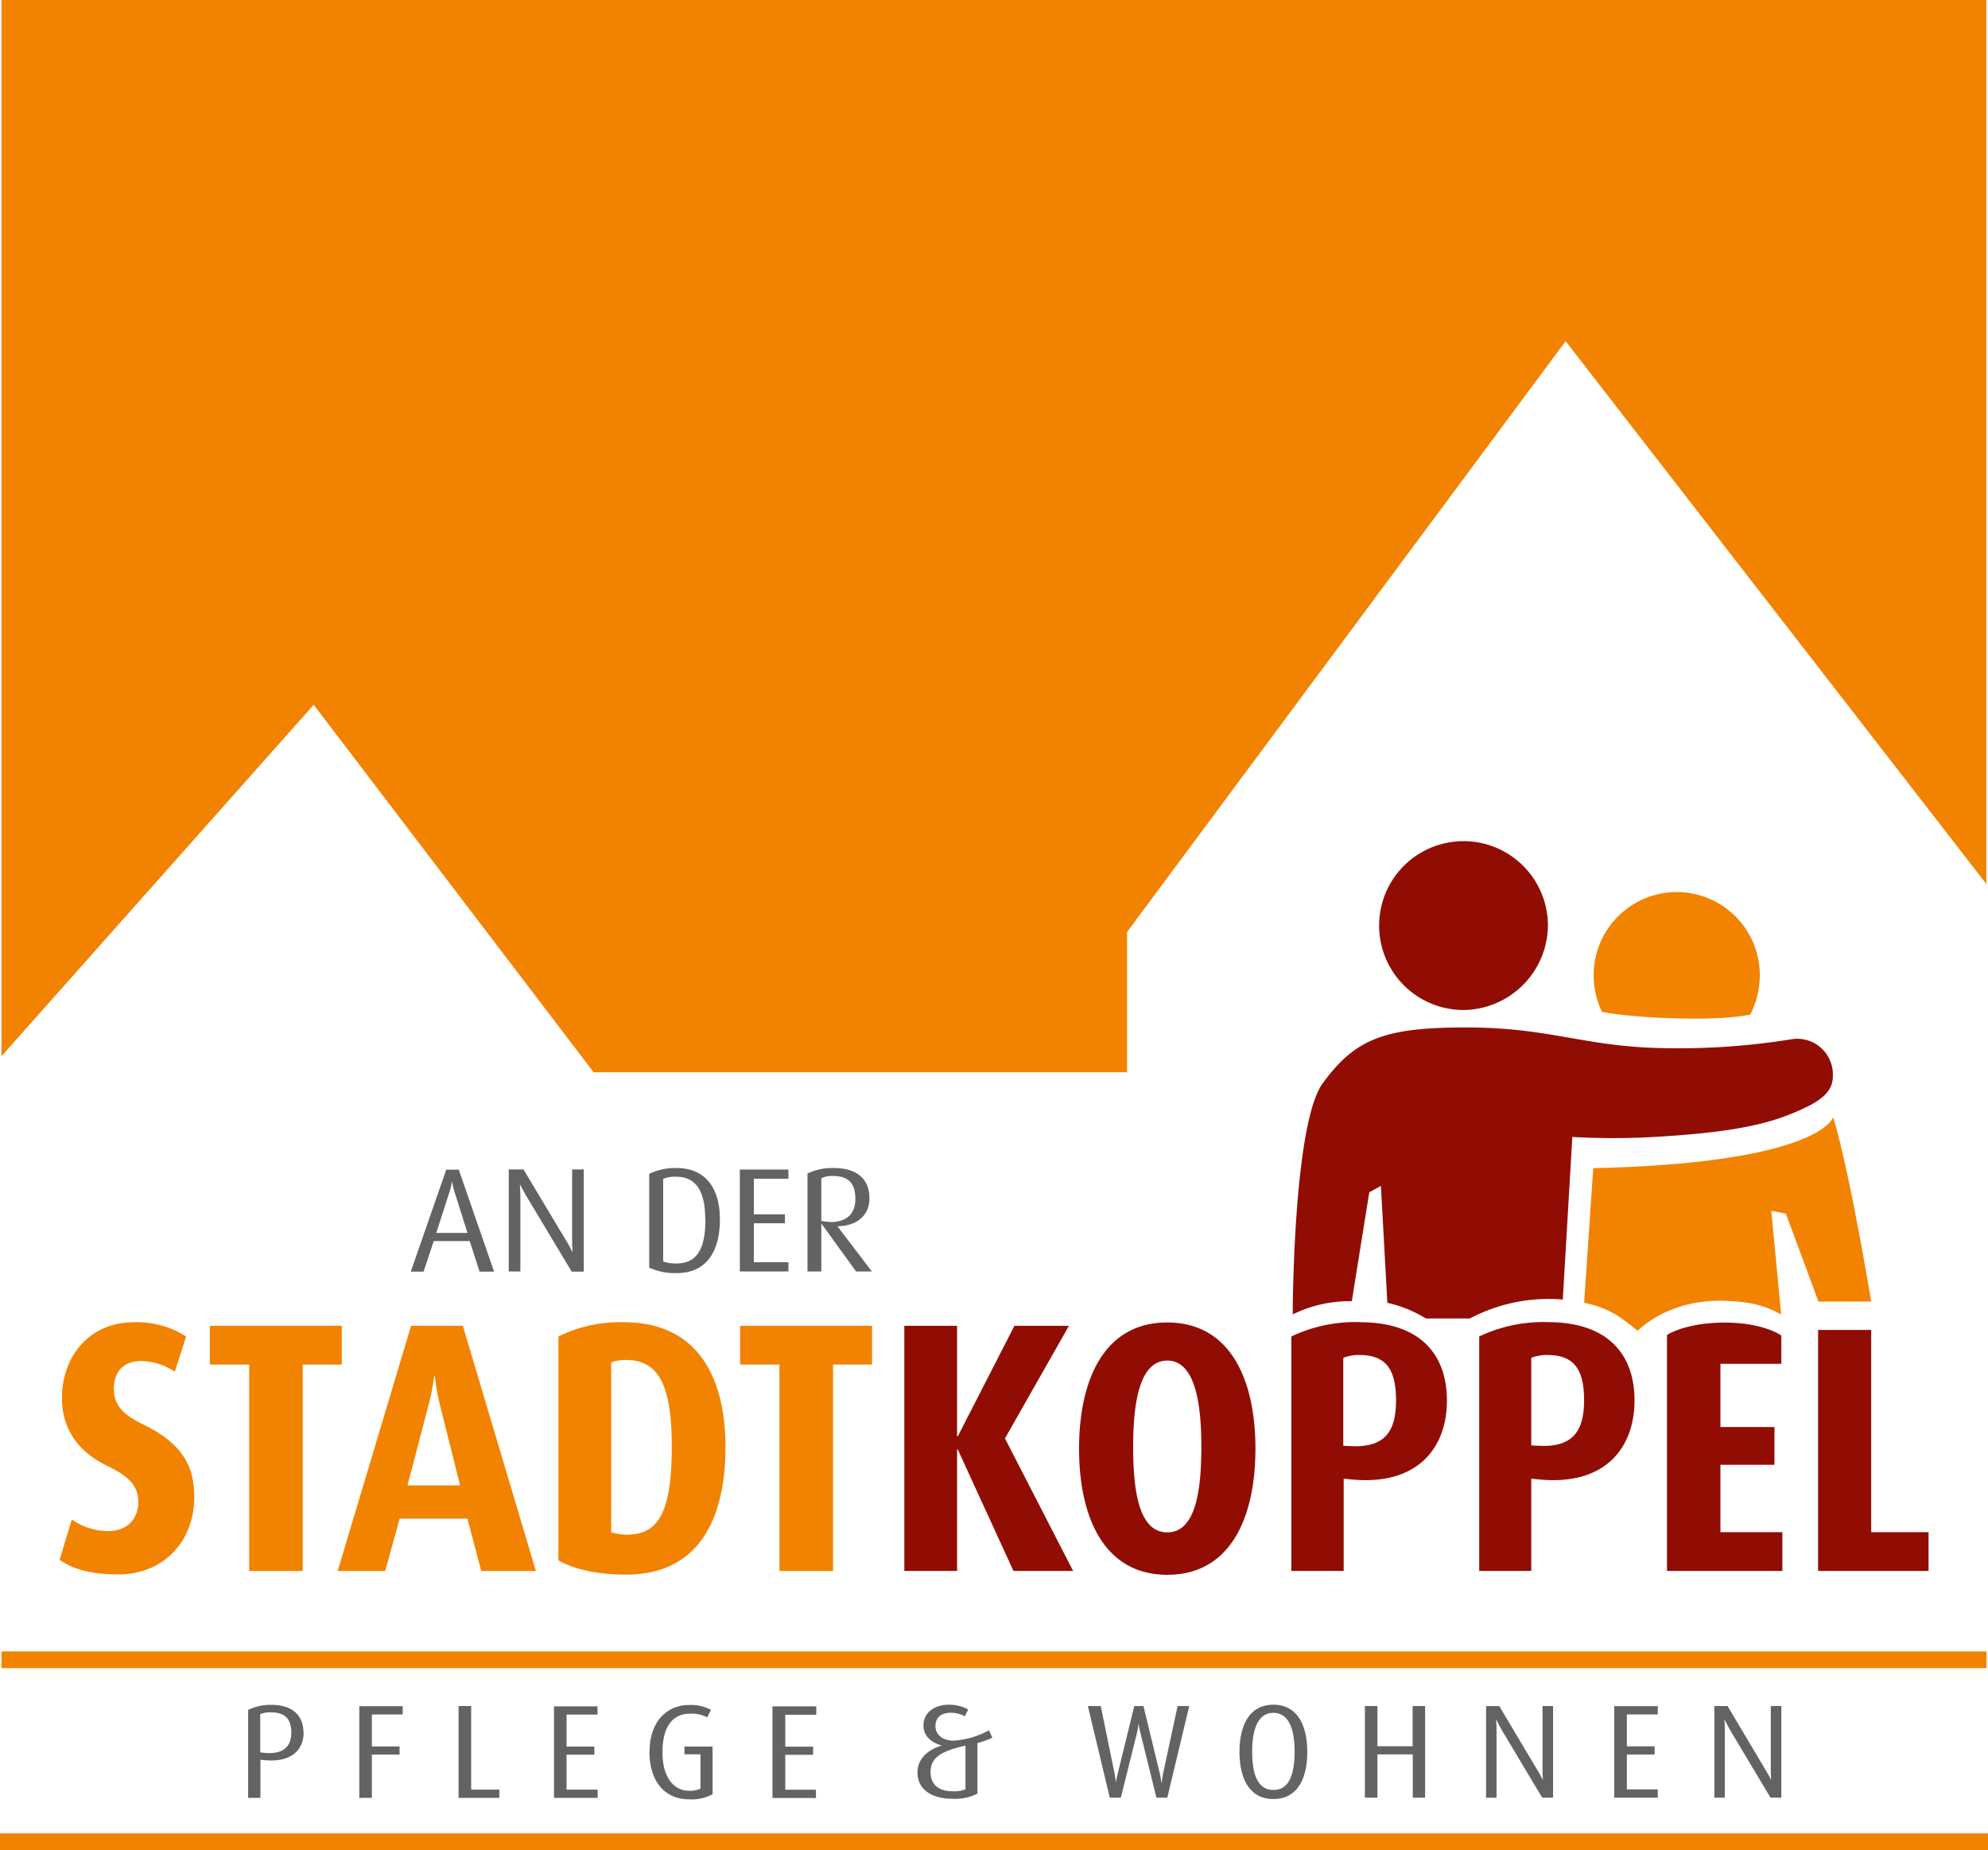
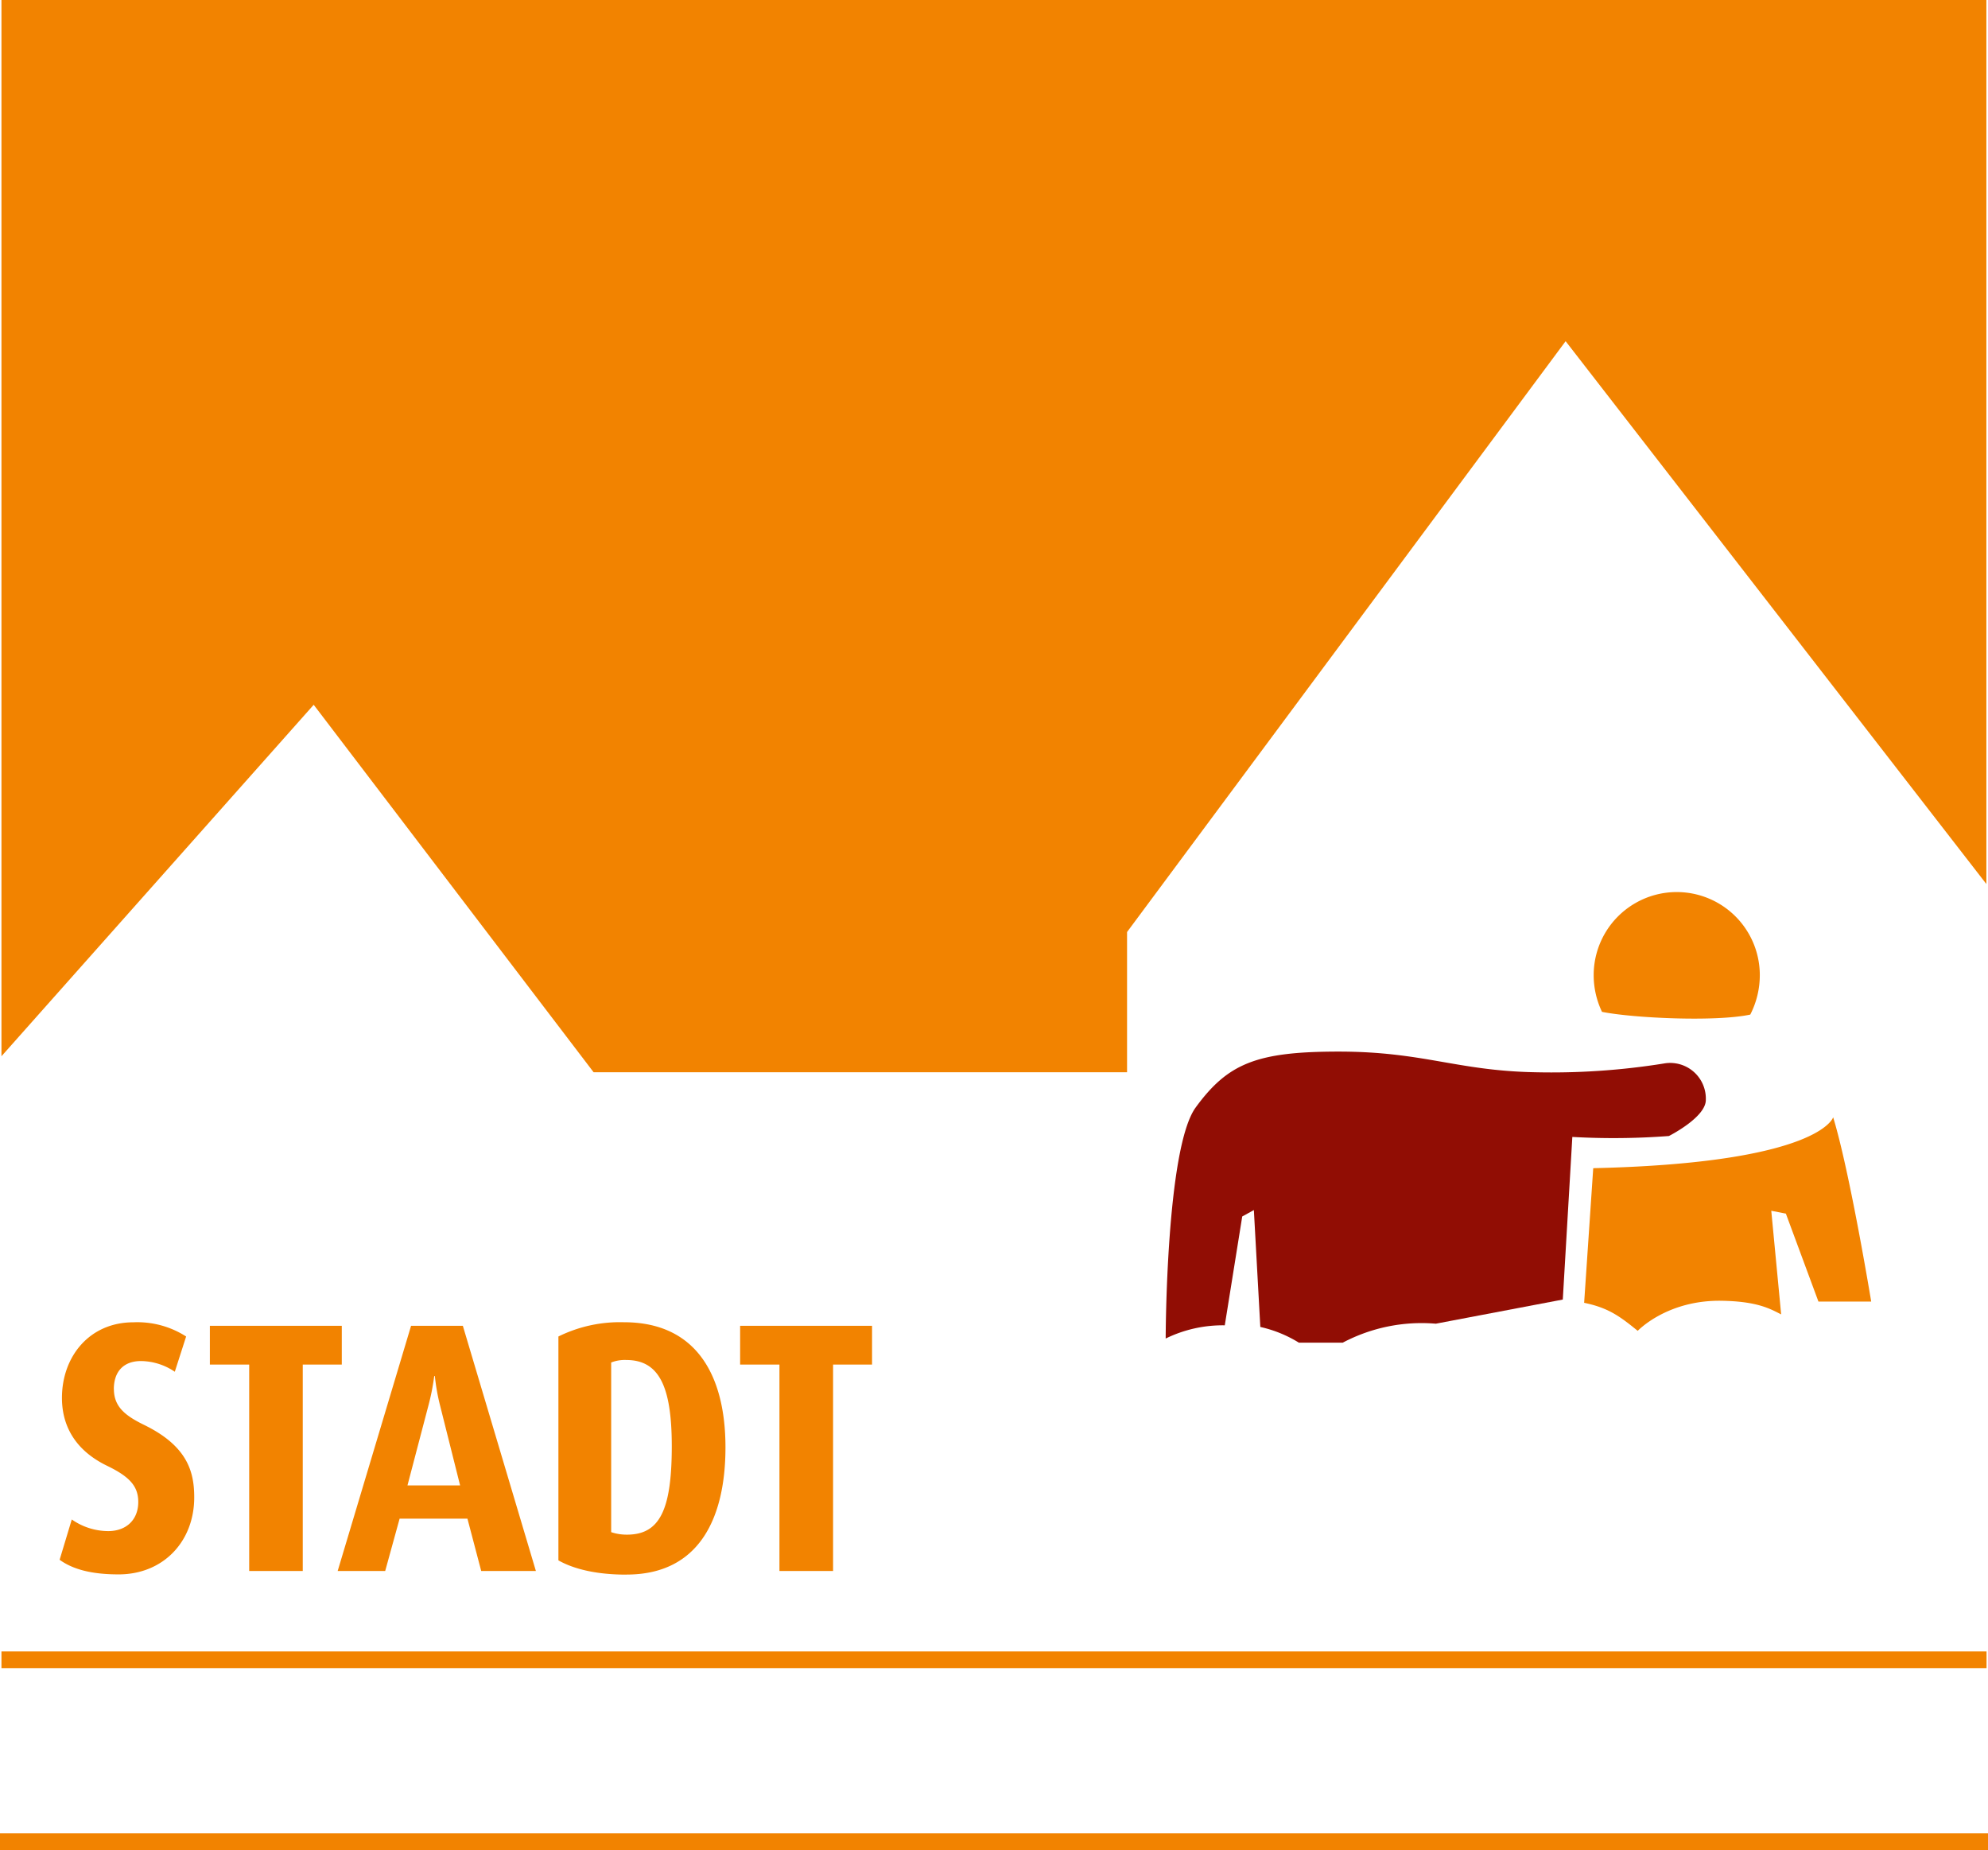
<svg xmlns="http://www.w3.org/2000/svg" id="Ebene_1" data-name="Ebene 1" viewBox="0 0 341.77 318">
  <defs>
    <style>.cls-1{fill:#910d04;}.cls-2{fill:#f28300;}.cls-3{fill:#626463;}</style>
  </defs>
  <title>adst_logo_4c</title>
-   <path class="cls-1" d="M518.67,362.65l1.64-27.95a126.23,126.23,0,0,0,16.6-.16c12.78-.84,18-2.51,21.84-4.15s6.41-3.22,6.35-6.24a6.13,6.13,0,0,0-7.23-6.22,121.85,121.85,0,0,1-22.14,1.5c-13.43-.26-19.23-3.55-33.73-3.55-14.08,0-19.05,2-24.6,9.6-5.12,7-5.16,39.72-5.16,39.72a22.33,22.33,0,0,1,10.16-2.27l3-18.71,2-1.1,1.11,20.09a21.58,21.58,0,0,1,6.63,2.7h7.54a29,29,0,0,1,16-3.26Z" transform="translate(-250 -139.28)" />
+   <path class="cls-1" d="M518.67,362.65l1.64-27.95a126.23,126.23,0,0,0,16.6-.16s6.41-3.22,6.35-6.24a6.13,6.13,0,0,0-7.23-6.22,121.85,121.85,0,0,1-22.14,1.5c-13.43-.26-19.23-3.55-33.73-3.55-14.08,0-19.05,2-24.6,9.6-5.12,7-5.16,39.72-5.16,39.72a22.33,22.33,0,0,1,10.16-2.27l3-18.71,2-1.1,1.11,20.09a21.58,21.58,0,0,1,6.63,2.7h7.54a29,29,0,0,1,16-3.26Z" transform="translate(-250 -139.28)" />
  <path class="cls-2" d="M591.77,457.27V454.4H250v2.87Zm-322.2-79.21c0-3,1.64-4.84,4.68-4.84a10.56,10.56,0,0,1,5.8,1.84L282,369a15.55,15.55,0,0,0-9.07-2.44c-7.55,0-12.28,5.88-12.28,13,0,4.11,1.69,8.7,7.71,11.64,3.95,1.9,5.41,3.55,5.41,6.25,0,3-2,5-5.18,5a11,11,0,0,1-6.25-2l-2.09,6.93c2.2,1.59,5.35,2.51,10.14,2.51,7.67,0,13-5.64,13-13.23,0-4.29-1.07-8.77-8.57-12.44-3.26-1.59-5.24-3.12-5.24-6.19Zm51.1-10.9-12.62,42.15h8.17l2.48-9h11.66l2.37,9h9.4l-12.56-42.15Zm-.62,27.44,3.6-13.72a38.92,38.92,0,0,0,1-5.08h.11a34.82,34.82,0,0,0,.9,5.08l3.44,13.72Zm-18,14.71V373.83h6.71v-6.67H286.08v6.67h6.76v35.48Zm55.67.61c12.51,0,17-9.74,17-21.87s-4.84-21.5-17.46-21.5A23.89,23.89,0,0,0,346,369v38.48c2.7,1.53,6.64,2.45,11.66,2.45Zm.06-6.86a8.35,8.35,0,0,1-2.71-.43V373.47a6.38,6.38,0,0,1,2.59-.43c5.58,0,7.83,4.41,7.83,14.82,0,11.09-2.14,15.2-7.71,15.2Zm35.44,6.25V373.83h6.7v-6.67H377.24v6.67H384v35.48Zm198.33,13.82H250.25V426H591.52v-2.87ZM550.9,313.67a14.82,14.82,0,0,0,1.64-6.78,14.28,14.28,0,1,0-28.56,0,14.64,14.64,0,0,0,1.43,6.31c5.37,1.08,19.56,1.74,25.49.47Zm-27,26.44-1.56,23.1c4.11.85,6.09,2.27,9.21,4.82,0,0,5-5.31,14.38-5.17,6.26.09,8.44,1.42,10.28,2.34l-1.7-17.81,2.51.49L562.62,363h9.07s-3.68-22.35-6.54-31.68c0,0-2.2,7.85-41.22,8.75Zm-4.74-142.18,72.33,93.3v-152H250.25v181.6l53.68-60.41,48.12,63.16h91.71v-24.1l75.43-101.6Z" transform="translate(-250 -139.28)" />
-   <path class="cls-3" d="M556.24,448.27V432.52h-1.81v11c0,1,.07,1.74.07,1.74h0a18.21,18.21,0,0,0-.92-1.67L547,432.52h-2.27v15.75h1.8V436.83c0-1-.07-1.95-.07-1.95h.05s.45.92,1,1.9l6.87,11.49Zm-28.76,0H535v-1.42h-5.32v-6h4.78v-1.4h-4.78v-5.49H535v-1.42h-7.48v15.75Zm-12.32,0H517V432.52h-1.81v11c0,1,.07,1.74.07,1.74h0a18.21,18.21,0,0,0-.92-1.67l-6.59-11.06h-2.27v15.75h1.8V436.83c0-1-.07-1.95-.07-1.95h.05s.44.92,1,1.9l6.87,11.49Zm-22.28,0H495V432.52h-2.15v6.91H486.8v-6.91h-2.15v15.75h2.15v-7.44h6.08v7.44Zm-18.14-7.87c0-4.47-1.64-8.11-5.82-8.11s-5.83,3.64-5.83,8.11,1.64,8.1,5.83,8.1,5.82-3.59,5.82-8.1Zm-2.18-.07c0,3.18-.59,6.61-3.64,6.61s-3.65-3.43-3.65-6.61.7-6.64,3.65-6.64,3.64,3.46,3.64,6.64Zm-21.88,7.94,3.77-15.75h-2L450,443.9a16.9,16.9,0,0,0-.28,1.81h-.05a15.41,15.41,0,0,0-.33-1.81l-2.76-11.38H445l-2.79,11.38a16.77,16.77,0,0,0-.36,1.81h0s-.1-.9-.28-1.81l-2.33-11.38h-2.22l3.77,15.75h1.9l2.74-11a12.65,12.65,0,0,0,.31-1.76h0a17.26,17.26,0,0,0,.35,1.76l2.72,11ZM418,438.89a15.36,15.36,0,0,0,2.6-.92l-.58-1.28a14.52,14.52,0,0,1-6.12,1.78c-1.69,0-3.08-.93-3.08-2.51,0-1.38.85-2.29,2.72-2.29a5.09,5.09,0,0,1,2.33.61l.58-1.16a6.59,6.59,0,0,0-3.3-.83c-2.7,0-4.39,1.51-4.39,3.55,0,1.72,1.17,2.93,3.17,3.46v0c-2.51.74-4.2,2.34-4.2,4.65,0,2.82,2.34,4.51,6,4.51a8.53,8.53,0,0,0,4.31-.89v-8.72Zm-2,7.94a5.22,5.22,0,0,1-2.2.34c-2.53,0-3.82-1.26-3.82-3.29,0-2.55,1.85-3.6,6-4.56v7.51ZM394,350.1v-.05c3.3-.05,5.47-1.83,5.47-4.81,0-3.26-2.09-5.2-6.18-5.2a9.83,9.83,0,0,0-4.47.94v16.84h2.38v-8.18h.05l5.92,8.18h2.72L394,350.1Zm-1.26-.81a6.67,6.67,0,0,1-1.54-.16V341.8a4.29,4.29,0,0,1,2-.39c2.65,0,3.85,1.25,3.85,3.93,0,2.52-1.41,4-4.35,4Zm-15.55,8.53h8.35v-1.58H379.6v-6.7h5.34V348H379.6v-6.12h5.94v-1.58h-8.35v17.53Zm-3.43-8.94c0-5.43-2.51-8.84-7.49-8.84a10.28,10.28,0,0,0-4.66,1v16.12a10.56,10.56,0,0,0,4.77.94c5.1,0,7.38-3.79,7.38-9.19Zm-2.49,0c0,4.94-1.38,7.57-5,7.57a6.79,6.79,0,0,1-2.26-.33V341.9a5.57,5.57,0,0,1,2.23-.36c3.43,0,5,2.5,5,7.31Zm-26,99.42h7.48v-1.42H347.4v-6h4.78v-1.4H347.4v-5.49h5.32v-1.42h-7.48v15.75Zm3-90.45h2.09V340.29h-2v12.23c0,1.1.08,1.94.08,1.94h-.06a18.78,18.78,0,0,0-1-1.86L340,340.29h-2.54v17.53h2V345.08c0-1.09-.08-2.16-.08-2.16h.05s.5,1,1.16,2.11l7.67,12.79Zm-19.42,90.45h7v-1.42H331V432.52h-2.16v15.75Zm3.6-90.45h2.49l-6.07-17.53h-2.15l-6.1,17.53h2.2l1.75-5.25h6.18l1.7,5.25Zm-2.09-6.65H325l2.15-6.65a15,15,0,0,0,.55-2.11h.05a12,12,0,0,0,.52,2.11l2.1,6.65Zm-16.43,82.77h5.3v-1.42h-7.46v15.75h2.16v-7.44h4.76v-1.4h-4.76v-5.49Zm-11.76,3.11c0-2.77-1.71-4.76-5.51-4.76a8.55,8.55,0,0,0-4,.87v15.11h2.11v-6.55l.72.07c4.76.46,6.71-1.94,6.71-4.74Zm-2.09,0c0,2.29-1.24,3.8-4.64,3.48l-.7-.07v-6.59a4.91,4.91,0,0,1,1.83-.3c2.46,0,3.51,1.19,3.51,3.48Zm61.57,3.25c0,5.56,3,8.22,6.77,8.22a7.63,7.63,0,0,0,4.08-.87v-8.2h-4.83v1.33h2.75v5.91a4.24,4.24,0,0,1-2,.36c-2.53,0-4.53-2.28-4.53-6.57,0-4.57,1.81-6.68,4.79-6.68a5.74,5.74,0,0,1,2.91.64l.63-1.3a7.29,7.29,0,0,0-3.78-.83c-3.68,0-6.77,2.75-6.77,8Zm28.64-7.76H382.8v15.75h7.48v-1.42H385v-6h4.79v-1.4H385v-5.49h5.33v-1.42Z" transform="translate(-250 -139.28)" />
-   <path class="cls-1" d="M581.55,409.3v-6.67h-9.86V367.87h-9.13V409.3Zm-25.31-40.47s-3.13-2.29-10.06-2.22c-6.61.08-9.6,2.13-9.6,2.13V409.3h19.84v-6.67H545.77V391.05h9.29v-6.49h-9.29V373.7h10.47v-4.87ZM531,380c0-7.53-4.17-13.47-14.93-13.47A25.6,25.6,0,0,0,504.3,369v40.3h8.95V393.44l1.24.12C526.16,394.73,531,387.93,531,380Zm-8.67-.06c0,5.51-2.09,8.15-7.84,7.84l-1.24-.06V372.67a7.09,7.09,0,0,1,2.77-.49c4.62,0,6.31,2.51,6.31,7.78Zm-6.22-81.86a14.51,14.51,0,1,0-14.5,14.8,14.65,14.65,0,0,0,14.5-14.8Zm-32.33,68.45A25.6,25.6,0,0,0,472,369v40.3h9V393.44l1.24.12c11.66,1.17,16.51-5.63,16.51-13.54,0-7.53-4.17-13.47-14.94-13.47ZM490,380c0,5.51-2.09,8.15-7.83,7.84l-1.24-.06V372.67a7,7,0,0,1,2.76-.49c4.62,0,6.31,2.51,6.31,7.78Zm-24.17,8.27c0-11.88-4.34-21.68-15.16-21.68s-15.16,9.8-15.16,21.68,4.34,21.69,15.16,21.69,15.16-9.74,15.16-21.69Zm-9.3-.37c0,7.23-.85,14.77-5.86,14.77s-5.86-7.54-5.86-14.77,1-14.76,5.86-14.76,5.86,7.6,5.86,14.76ZM434.49,409.3l-11.72-22.78,11-19.36H424.4l-9.74,19h-.12v-19h-9.07V409.3h9.07V388.42h.12l9.57,20.88Z" transform="translate(-250 -139.28)" />
</svg>